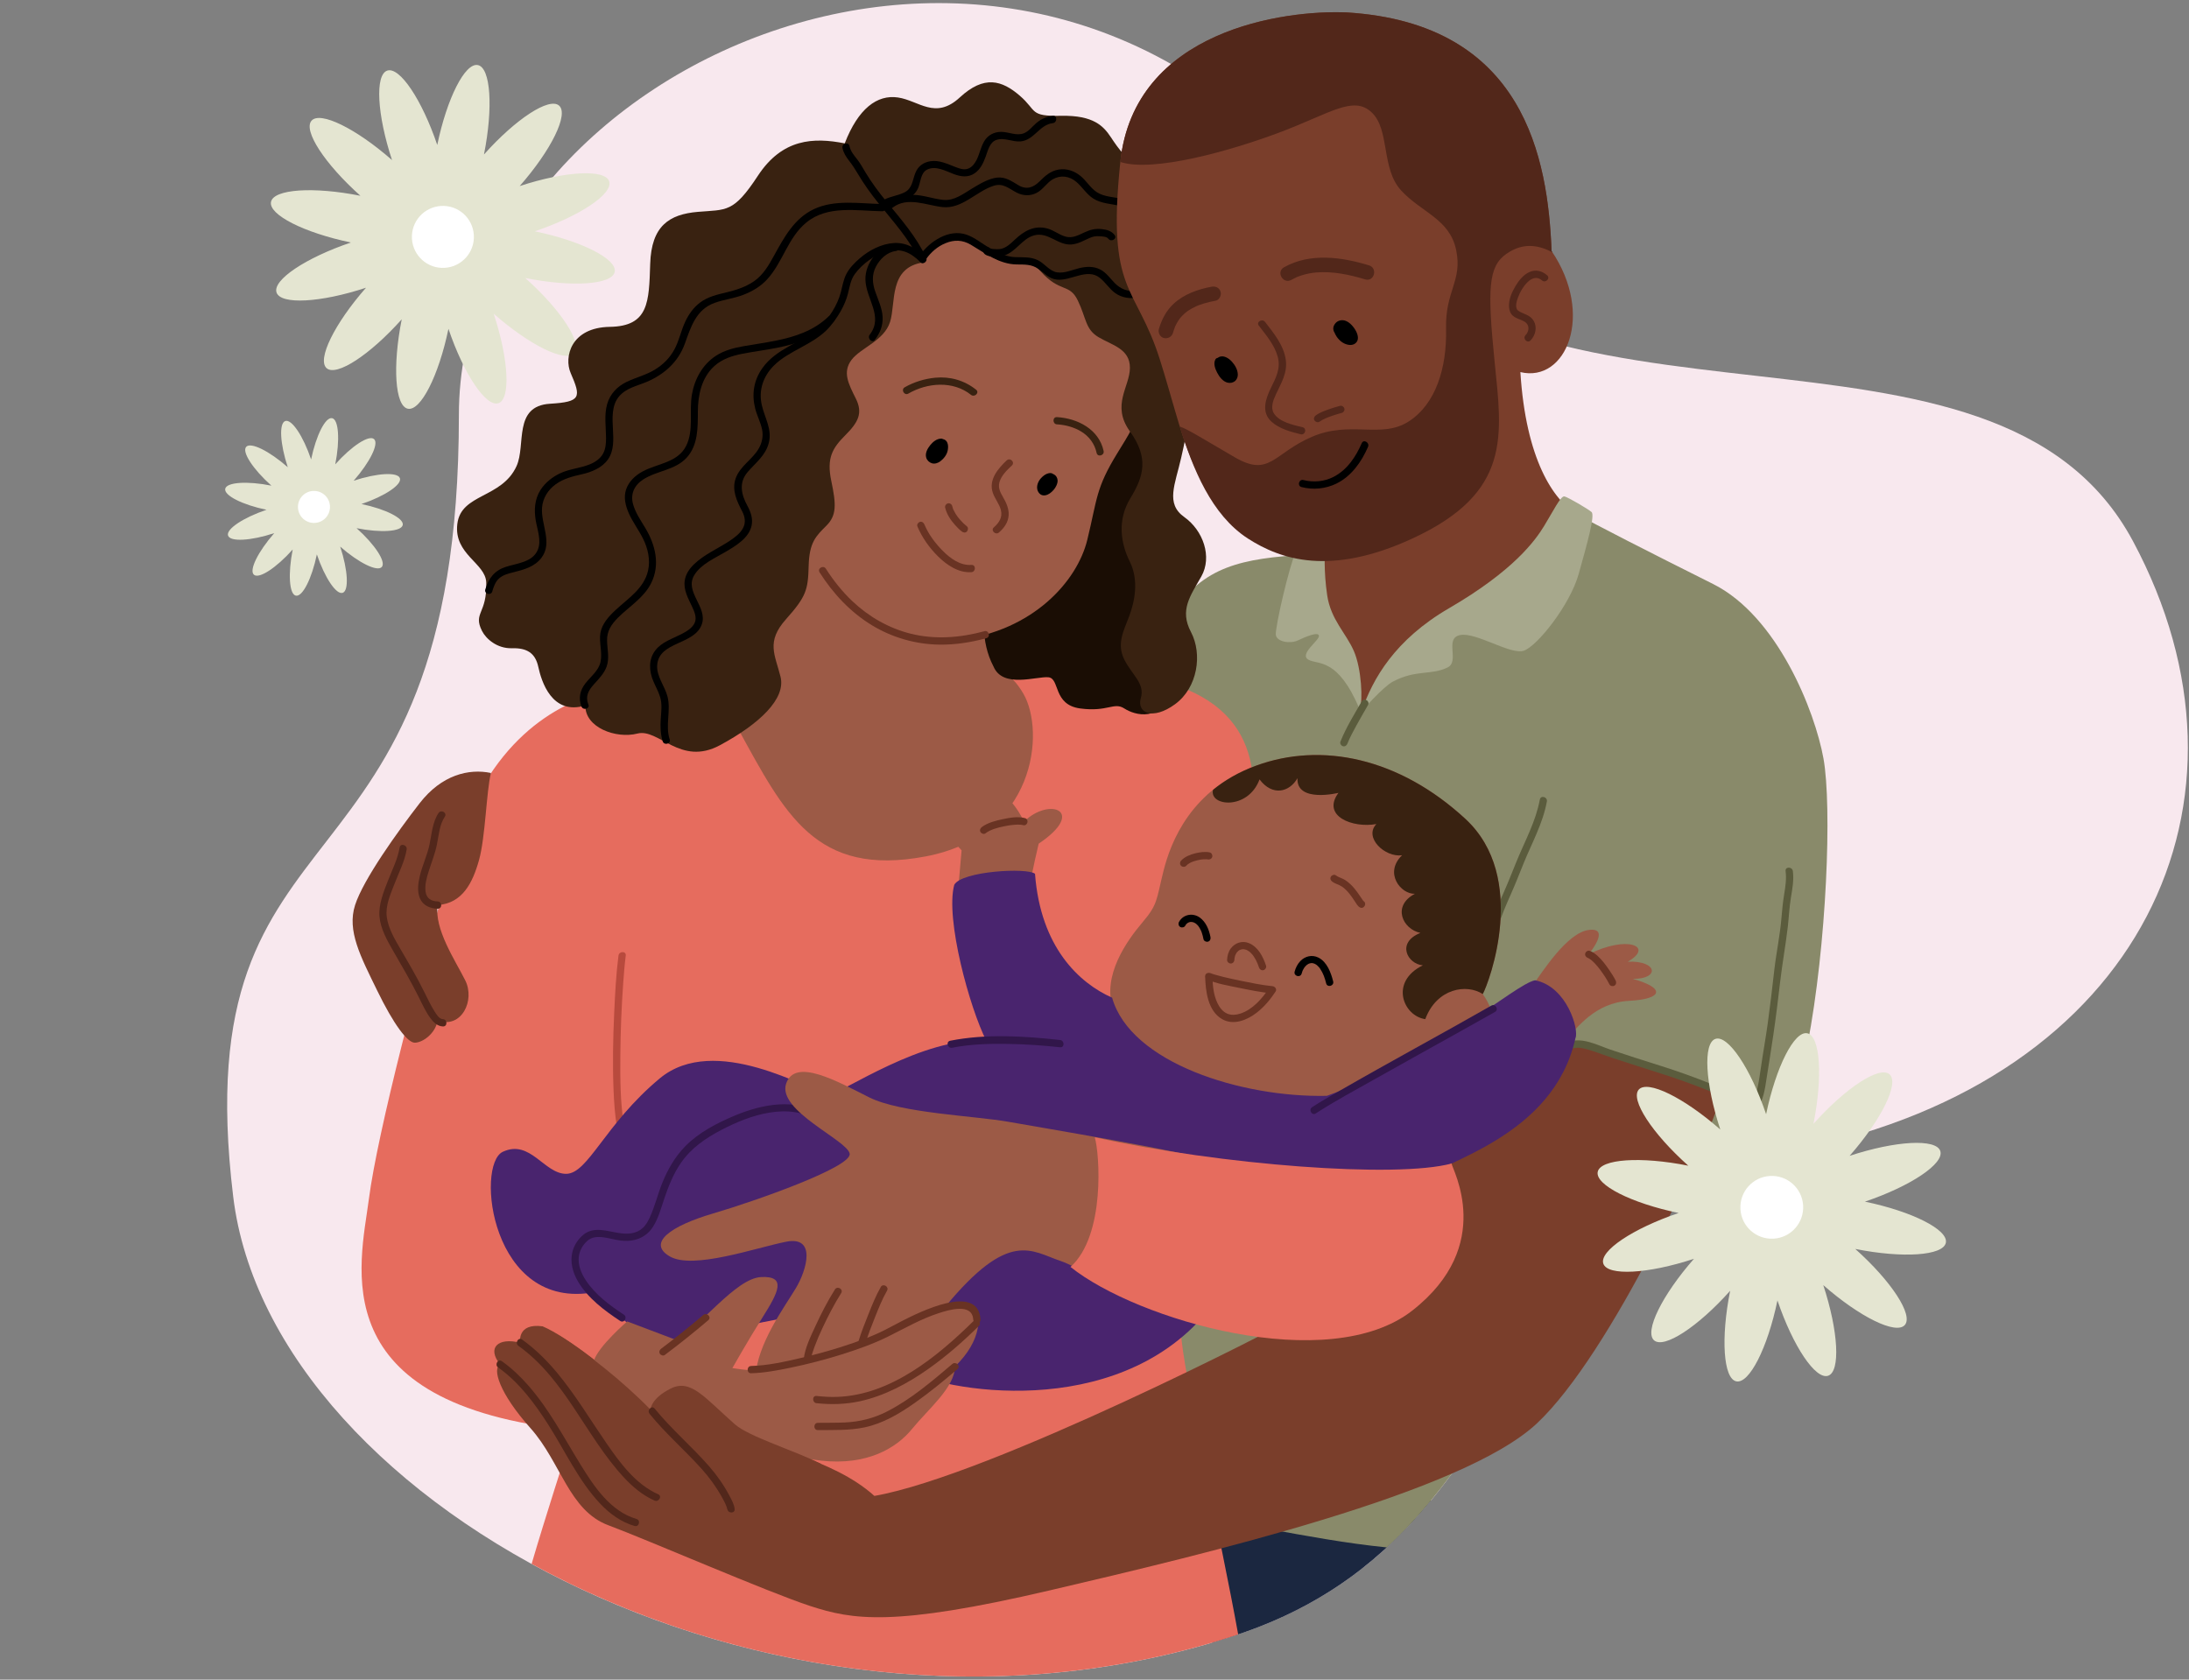
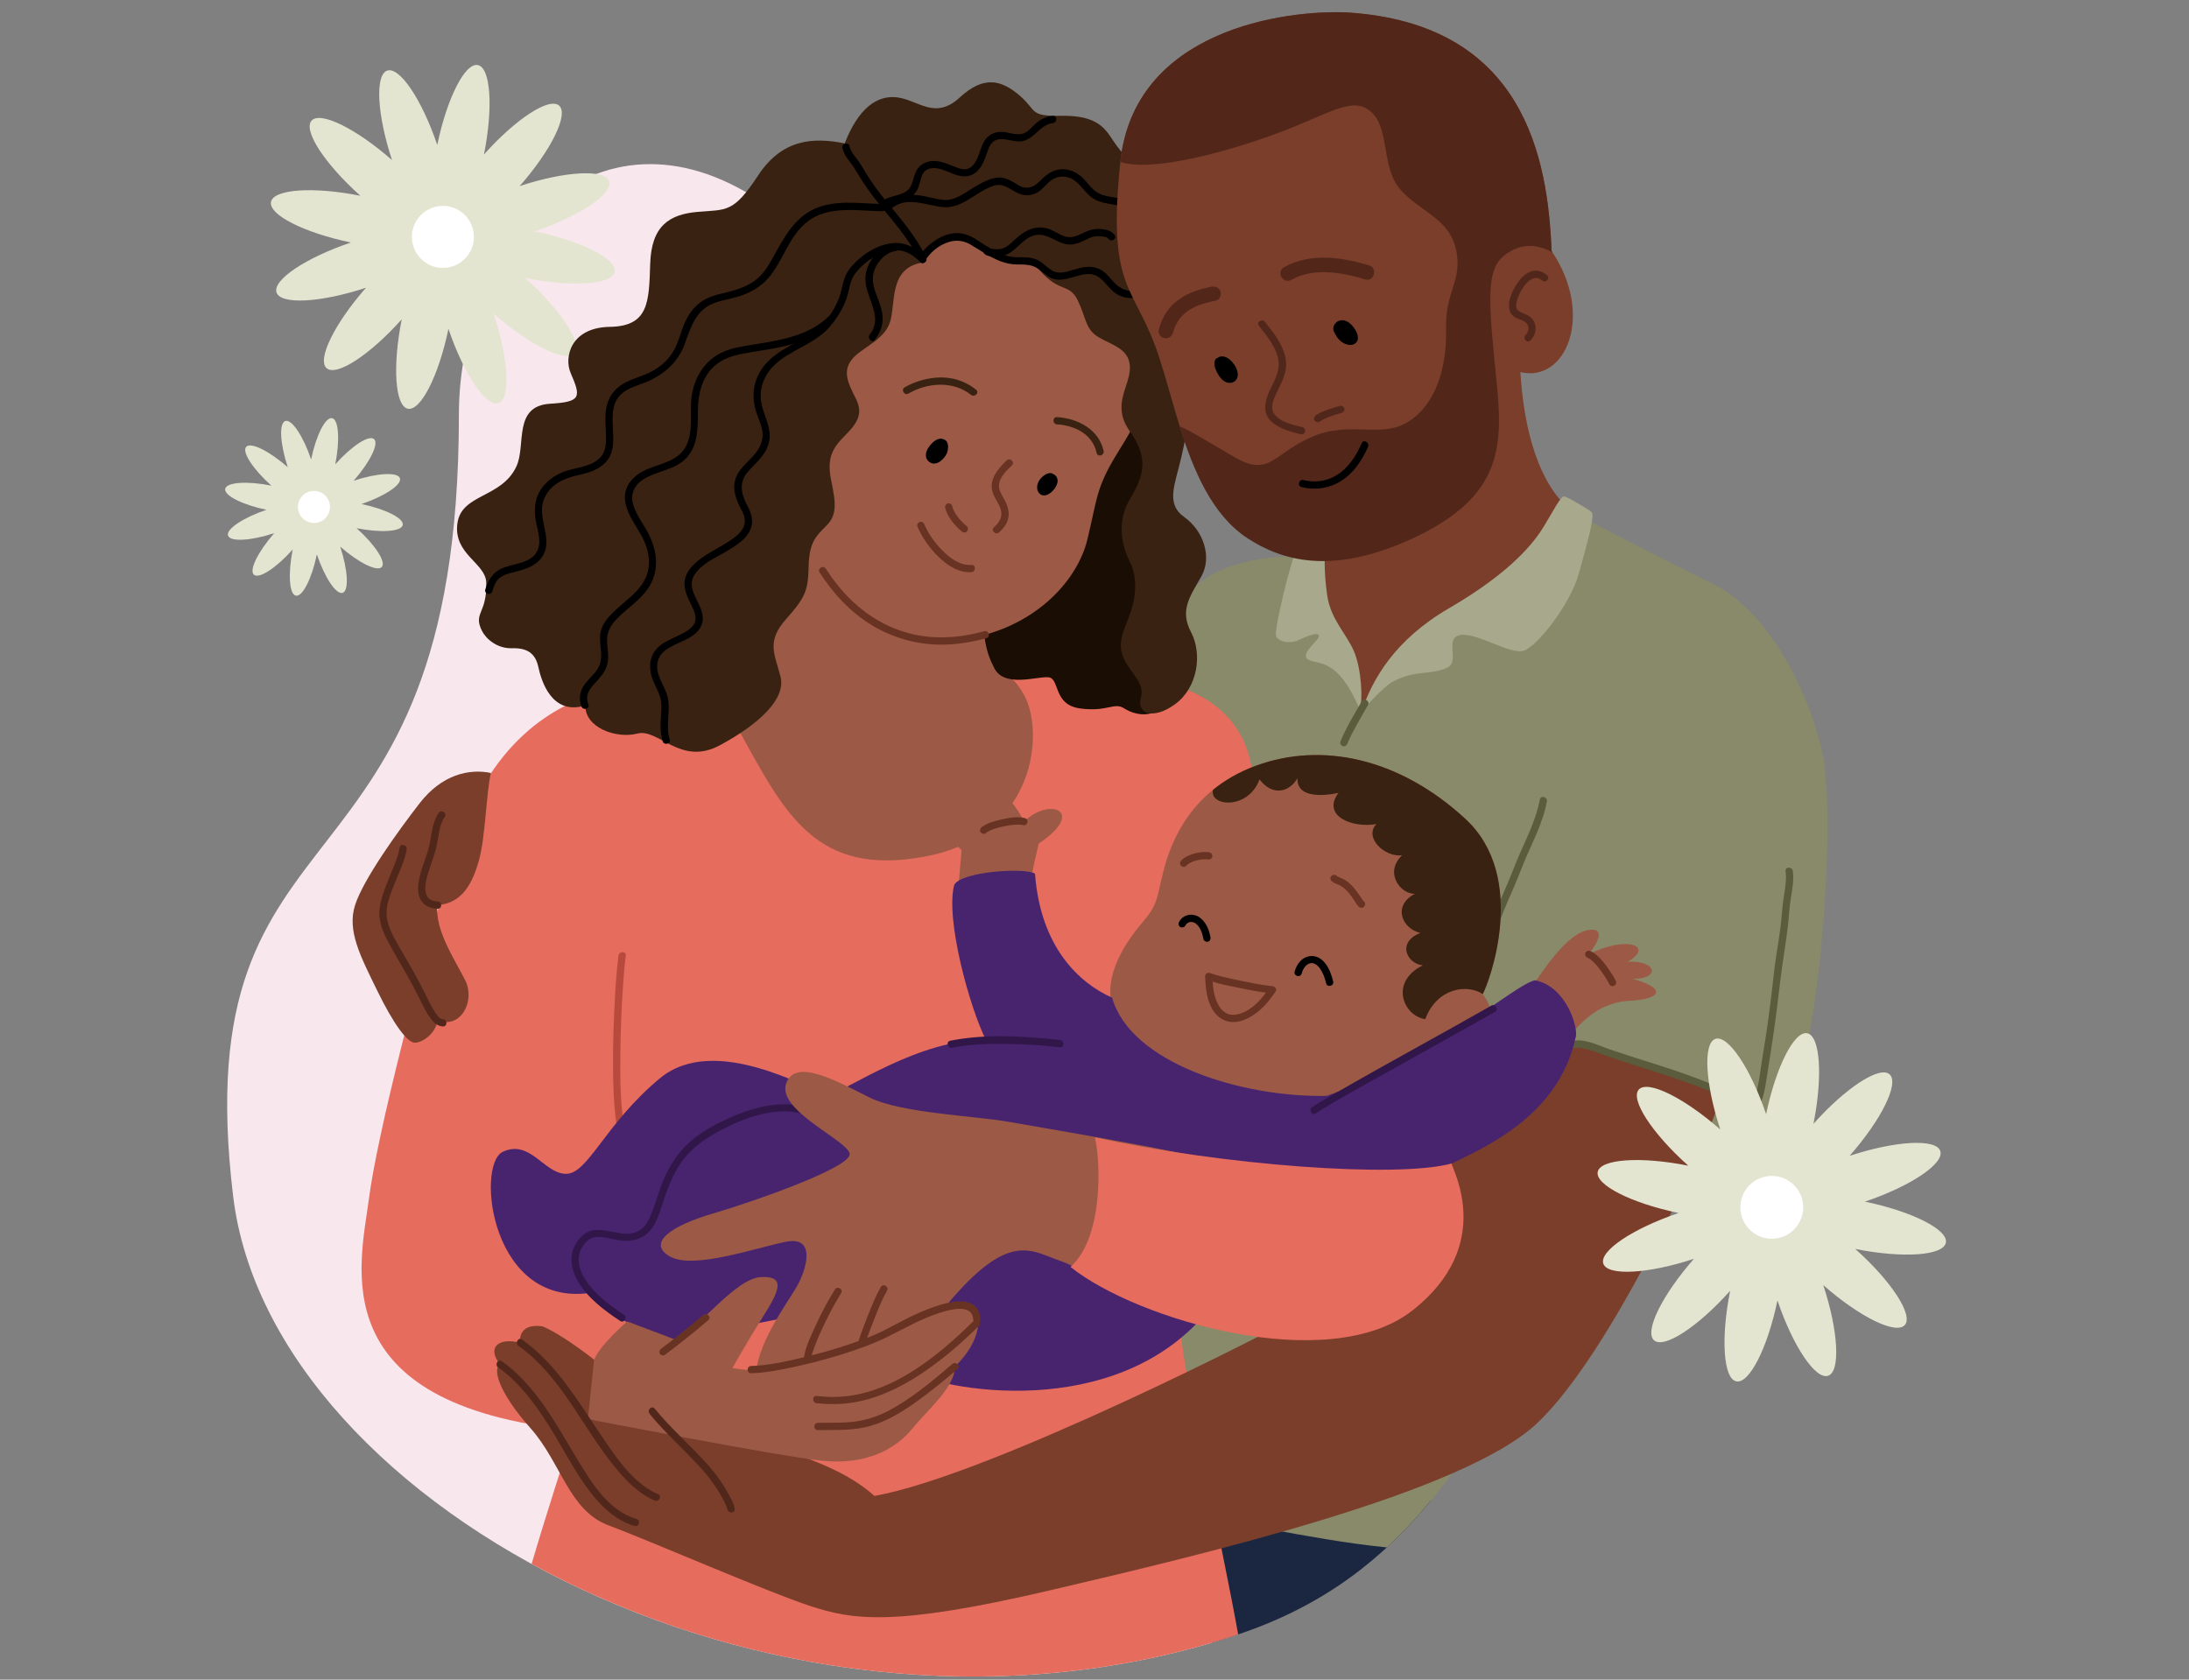
<svg xmlns="http://www.w3.org/2000/svg" viewBox="0 0 602 462">
  <rect x="0" y="0" width="602" height="462" fill="#808080" stroke="none" />
  <defs>
    <style>      .cls-1 {        fill: #e4e5d1;      }      .cls-2 {        fill: #7a3e2b;      }      .cls-3 {        fill: #693323;      }      .cls-4 {        fill: #b84a3d;      }      .cls-5 {        fill: #fff;      }      .cls-6 {        fill: #31164a;      }      .cls-7 {        fill: #49246e;      }      .cls-8 {        fill: #52271a;      }      .cls-9 {        fill: #392211;      }      .cls-10 {        fill: #a7a88c;      }      .cls-11 {        fill: #9c5a46;      }      .cls-12 {        fill: #898a6a;      }      .cls-13 {        fill: #1a0d04;      }      .cls-14 {        fill: #52271b;      }      .cls-15 {        fill: #5b5c3d;      }      .cls-16 {        fill: #f8e8ee;      }      .cls-17 {        fill: #1b2740;      }      .cls-18 {        fill: #e66c5e;      }    </style>
  </defs>
  <g id="background">
-     <path class="cls-16" d="M340.43,449.58c83.01-27.67,69-116,154.41-133.45,94.09-19.22,130.01-95.83,91.77-167.25-38.23-71.42-165.22-19.4-220.18-91.74C282.02-53.95,126.2,17.74,126.2,114.14c0,138.51-75.78,101.7-62.07,214.97,10.44,86.31,152.94,161.6,276.3,120.48Z" />
+     <path class="cls-16" d="M340.43,449.58C282.02-53.95,126.2,17.74,126.2,114.14c0,138.51-75.78,101.7-62.07,214.97,10.44,86.31,152.94,161.6,276.3,120.48Z" />
    <g>
      <path class="cls-1" d="M99.41,138.64c6.44-2.18,11.16-5.34,10.57-7.1-.59-1.76-6.26-1.45-12.71.68,4.48-5.11,6.99-10.21,5.6-11.44-1.39-1.23-6.15,1.87-10.67,6.94,1.33-6.66.95-12.33-.87-12.7-1.82-.37-4.39,4.7-5.77,11.35-2.18-6.44-5.34-11.16-7.1-10.57s-1.45,6.26.68,12.71c-5.11-4.48-10.21-6.99-11.44-5.6-1.23,1.39,1.87,6.15,6.94,10.67-6.66-1.33-12.33-.95-12.7.87s4.7,4.39,11.35,5.77c-6.44,2.18-11.16,5.34-10.57,7.1.59,1.76,6.26,1.45,12.71-.68-4.48,5.11-6.99,10.21-5.6,11.44,1.39,1.23,6.15-1.87,10.67-6.94-1.33,6.66-.95,12.33.87,12.7s4.39-4.7,5.77-11.35c2.18,6.44,5.34,11.16,7.1,10.57,1.76-.59,1.45-6.26-.68-12.71,5.11,4.48,10.21,6.99,11.44,5.6,1.23-1.39-1.87-6.15-6.94-10.67,6.66,1.33,12.33.95,12.7-.87s-4.7-4.39-11.35-5.77Z" />
      <path class="cls-5" d="M90.74,139.17c.15,2.43-1.7,4.52-4.13,4.66-2.43.15-4.52-1.7-4.66-4.13-.15-2.43,1.7-4.52,4.13-4.66,2.43-.15,4.52,1.7,4.66,4.13Z" />
    </g>
    <g>
      <path class="cls-1" d="M147.08,63.62c12.46-4.22,21.59-10.34,20.45-13.75-1.14-3.41-12.12-2.81-24.61,1.31,8.68-9.88,13.53-19.75,10.84-22.13-2.69-2.38-11.9,3.63-20.66,13.44,2.57-12.9,1.84-23.87-1.68-24.59s-8.49,9.09-11.17,21.97c-4.22-12.46-10.34-21.59-13.75-20.45-3.41,1.14-2.81,12.12,1.31,24.61-9.88-8.68-19.75-13.53-22.13-10.84-2.38,2.69,3.63,11.9,13.44,20.66-12.9-2.57-23.87-1.84-24.59,1.68s9.09,8.49,21.97,11.17c-12.46,4.22-21.59,10.34-20.45,13.75,1.14,3.41,12.12,2.81,24.61-1.31-8.68,9.88-13.53,19.75-10.84,22.13s11.9-3.63,20.66-13.44c-2.57,12.9-1.84,23.87,1.68,24.59,3.52.72,8.49-9.09,11.17-21.97,4.22,12.46,10.34,21.59,13.75,20.45,3.41-1.14,2.81-12.12-1.31-24.61,9.88,8.68,19.75,13.53,22.13,10.84,2.38-2.69-3.63-11.9-13.44-20.66,12.9,2.57,23.87,1.84,24.59-1.68.72-3.52-9.09-8.49-21.97-11.17Z" />
      <path class="cls-5" d="M130.31,64.64c.29,4.7-3.29,8.74-7.99,9.03s-8.74-3.29-9.03-7.99c-.29-4.7,3.29-8.74,7.99-9.03,4.7-.29,8.74,3.29,9.03,7.99Z" />
    </g>
  </g>
  <g id="objects">
    <path class="cls-17" d="M393.53,412.72c-12.63,15.3-28.66,28.71-53.1,36.86-2.4.8-4.8,1.55-7.21,2.26l-1.15-39.63s29.2.22,61.46.51Z" />
    <path class="cls-12" d="M497.06,287.47c-1.57,8.15-4.32,18.77-7.3,29.82-55.82,13.88-66.82,59.81-96.23,95.43-3.71,4.49-7.72,8.83-12.14,12.91-22.3-2.23-45.81-8.49-56.61-8.49l-8.86-217.65s-1.76-17.92,6.57-30.79c8.32-12.87,18.92-15.14,36.84-16.15-.51,9.84,11.35,27.76,15.14,42.14,9.59-13.88,44.66-33.31,59.3-53.24,4.29,2.52,19.68,10.34,37.34,19.18,17.67,8.83,28.01,34.9,30.37,48.03,2.35,13.12.92,51.14-4.42,78.81Z" />
    <path class="cls-18" d="M324.78,366.48c-.34-13.12,8.47-19.87,8.81-24.58.34-4.71,5.72-89.16,9.42-108.34,3.7-19.18,4.37-40.38-26.92-47.1-31.29-6.73-33.98-4.37-42.39-2.36,2.35,13.8-1.75,25.8-15.56,31.04-14.64,5.55-49.04-1.77-56.1-21.62-4.37-4.71-15.81-7.4-36-3.37-13.12,3.37-31.96,13.46-41.38,45.42-9.42,31.96-20.86,76.04-23.21,94.21-2.36,18.17-13.12,56.52,56.19,63.59-2.72,8.82-7.41,23.07-11.44,36.79,54.12,29.67,127.02,41.83,194.24,19.43.02,0,.05-.02.07-.03-4.51-25.23-15.48-73.75-15.72-83.08Z" />
    <path class="cls-15" d="M423.47,219.92c-1.1,6.02-4.11,11.4-6.4,17.01-1.17,2.88-2.3,5.76-3.56,8.61s-2.49,5.71-3.41,8.69c-.38,1.23,1.55,1.76,1.93.53.94-3.03,2.2-5.94,3.49-8.84s2.34-5.63,3.49-8.46c2.28-5.61,5.3-10.99,6.4-17.01.23-1.26-1.7-1.8-1.93-.53h0Z" />
    <path class="cls-11" d="M203.05,200.58c12.78,23.21,21.2,40.71,51.48,34.99,30.28-5.72,32.97-34.32,26.92-44.75-6.06-10.43-11.1-3.03-10.09-25.57,1.01-22.54-46.43-31.29-50.13-24.56-3.7,6.73-17.5,50.47-18.17,59.89Z" />
    <path class="cls-13" d="M273.2,183.26c2.52,6.22,11.94,2.69,15.14,3.03s1.18,7.57,8.75,8.58,9.25-1.85,12.11,0c2.86,1.85,10.09,4.04,13.79-5.55,3.7-9.59-6.39-41.05-4.37-50.64,2.02-9.59,3.7-20.02.5-24.9-3.2-4.88-6.39-6.22-9.93-5.21-3.53,1.01-49.96,47.78-36,74.69Z" />
    <path class="cls-2" d="M135,212.61c-6.06-1.26-13.54.5-19.6,8.33-6.06,7.82-15.48,20.94-17.75,28.01-2.27,7.07,1.51,14.13,6.06,23.47,4.54,9.34,8.33,14.38,10.35,14.38s5.55-2.27,6.31-6.06c6.56,2.27,10.35-5.55,7.57-11.1-2.78-5.55-8.58-14.13-7.57-20.69,6.81-.5,9.59-6.06,11.36-12.36,1.77-6.31,2.02-18.92,3.28-23.97Z" />
    <path class="cls-11" d="M306.09,277.46c-3.03-9.08,3.78-18.67,8.07-23.72,4.29-5.05,3.79-6.06,5.8-14.13,2.02-8.07,7.57-22.46,25.49-29.02,17.92-6.56,39.27-2.22,57.53,14.64,17.41,16.07,6.56,44.91,4.79,48.2,4.04,5.55,4.29,11.86-5.8,17.92-10.09,6.06-72.93,31.29-95.89-13.88Z" />
    <path class="cls-9" d="M407.78,273.43c1.77-3.28,12.62-32.13-4.79-48.2-18.26-16.86-39.62-21.2-57.53-14.64-4.78,1.75-8.67,4.06-11.86,6.66-1.15,4.53,9.6,5.7,12.79-2.87,3.53,4.71,8.24,3.53,10.43-.34-.34,6.9,11.27,4.04,11.27,4.04-4.71,6.39,3.87,9.76,10.43,8.58-3.53,3.7,2.36,9.25,7.07,8.58-5.05,4.88-.34,10.77,3.53,10.6-6.39,3.36-3.36,9.75,1.51,10.76-6.73,2.69-3.53,8.58.67,8.92-9.25,4.54-5.38,13.96.67,14.8,3.2-8.58,11.44-9.76,15.81-6.9Z" />
    <path class="cls-11" d="M263.61,243.48c.34-4.04.84-9.59.84-9.59-4.21-4.37-8.75-10.26-7.57-12.28,1.18-2.02,7.23,2.36,7.23,2.36-3.2-6.73,1.51-7.74,5.89-3.03-1.85-6.56,6.56-5.55,11.61,5.05,7.07-6.9,17.33-2.86,4.04,6.06-1.68,7.07-2.19,10.26-2.19,10.26l-19.85,1.18Z" />
    <path class="cls-11" d="M421.4,271.16c2.78-3.79,9.59-14.72,15.65-15.39,6.05-.67-.17,6.73-.17,6.73,10.6-5.38,18.17-2.19,10.77,2.02,8.41-.34,8.75,4.88,1.35,4.71,9.08,2.52,8.41,5.55-1.01,6.06-9.42.5-14.3,7.57-16.99,10.26-5.21.34-9.59-14.38-9.59-14.38Z" />
    <path class="cls-2" d="M137.57,375.33c-2.27,1.01-.3,7.86,8.28,17.45,8.45,9.45,10.6,22.71,21.45,26.75,10.85,4.04,43.91,18.42,55.51,22.21,11.61,3.78,22.71,5.8,65.86-4.29,43.15-10.09,113.55-26.75,133.99-45.93,20.44-19.18,46.68-76.46,50.97-90.84-13.62-5.93-43.65-17.41-59.05-13.88-24.98,24.98-59.3,75.45-60.31,76.46-1.01,1.01-82.01,42.65-113.8,48.2-12.11-10.85-30.03-12.37-38.36-19.68-8.33-7.32-12.11-12.62-17.66-9.84-5.55,2.78-5.55,5.8-5.55,5.8-9.59-9.84-23.11-20.15-29.68-22.93-7.15-.96-6.16,4.51-6.16,4.51-6.06-1.51-9.26,1.33-5.51,6.01Z" />
    <path class="cls-15" d="M432.02,288.52c1.83-.72,3.82-.12,5.61.45,2.04.65,4.04,1.43,6.08,2.11,4.38,1.44,8.77,2.84,13.17,4.24,8.89,2.82,17.41,6.32,25.85,10.27,1.16.54,2.18-1.18,1.01-1.73-8.74-4.09-17.57-7.7-26.78-10.61-4.7-1.49-9.39-2.96-14.06-4.54-3.41-1.16-7.77-3.53-11.41-2.11-1.18.46-.67,2.4.53,1.93h0Z" />
    <path class="cls-4" d="M170.09,262.83c-.67,5.23-.94,10.52-1.18,15.78-.32,7.05-.46,14.13-.18,21.18.13,3.34.37,6.68.89,9.98.2,1.27,2.13.73,1.93-.53-.98-6.23-1-12.65-.95-18.94.05-6.64.32-13.29.79-19.91.18-2.52.38-5.05.7-7.56.16-1.27-1.84-1.26-2,0h0Z" />
    <path class="cls-7" d="M250.57,377.64c15.64,6.56,63.34,12.11,85.54-22.46,27-17.91,45.04-23.72,52.87-29.78,7.82-6.06,38.23-12.62,44.29-39.87,1.01-2.27-2.27-14.13-11.1-15.9-5.55,1.01-27.5,21.2-57.28,31.79-23.47.5-54-9.08-59.05-27-9.08-4.04-19.68-13.88-21.2-34.07-2.02-1.77-20.19-.76-22.21,3.03-2.52,9.34,4.29,34.07,8.83,42.9-17.41-1.26-39.62,14.38-43.4,14.89-5.3-1.26-31.29-17.16-46.43-4.54-15.14,12.62-19.68,26.24-25.74,26.24s-9.84-9.59-17.41-6.06-3.28,43.91,25.23,38.61c8.33,8.83,15.83,15.48,27.18,12.71,11.36-2.78,29.09-7.15,31.87-5.89s16.65,11.61,28.01,15.39Z" />
    <path class="cls-6" d="M171.57,361.61c-3.88-2.55-7.87-5.51-10.46-9.45-1.28-1.95-2.26-4.29-1.91-6.66.24-1.64,1.11-3.1,2.33-4.2,2.38-2.15,6.31-.41,9.18-.07,3.55.42,6.88-.68,8.86-3.78,1.52-2.38,2.26-5.25,3.16-7.9,1.15-3.39,2.48-6.7,4.52-9.67,2.83-4.11,6.8-6.82,11.16-9.1,7.84-4.11,18.53-7.76,26.69-2.42,1.08.71,2.08-1.02,1.01-1.73-7.27-4.76-16.57-2.92-24.08.24-4.85,2.04-9.82,4.6-13.55,8.39-2.85,2.9-4.86,6.42-6.37,10.17-1.23,3.07-2,6.33-3.37,9.34-.51,1.11-1.11,2.22-2.04,3.05-1.77,1.58-4.11,1.68-6.35,1.35-3.36-.49-7.08-1.96-10,.52-1.4,1.19-2.46,2.82-2.92,4.61-.73,2.84.1,5.77,1.56,8.23,2.71,4.56,7.23,7.94,11.58,10.81,1.08.71,2.08-1.02,1.01-1.73h0Z" />
    <path class="cls-11" d="M207.76,378.9c.34-9.08,8.07-19.51,11.1-24.56,3.03-5.05,5.72-14.47-2.69-12.79-8.41,1.68-25.57,7.74-31.96,4.04-6.39-3.7.34-8.41,11.78-11.78,11.44-3.36,38.36-12.78,37.68-16.49-.67-3.7-19.85-11.78-17.5-19.18,2.36-7.4,14.13-.67,22.88,3.7,8.75,4.37,28.93,5.05,38.35,6.73,9.42,1.68,48.11,8.08,59.22,11.44,11.1,3.37,53.83,5.38,62.58,0,1.35,18.84,1.01,42.06-32.97,46.77-33.98,4.71-66.45-17.24-74.52-19.93-8.07-2.69-14.13-8.83-31.79,12.62-8.75,7.74-40.71,25.15-52.15,19.43Z" />
    <path class="cls-18" d="M301.07,312.81c1.33,4.33,3,27-6.67,35.67,18.33,14.67,71,30,94,12s10.93-38.9,10.8-40.45c-15.13,4.12-63.47.45-98.13-7.22Z" />
    <path class="cls-11" d="M163.35,374.19c1.35-4.04,9.14-10.72,9.14-10.72l13.34,5.04c6.83-3.5,16.43-16.91,23.5-17.25,7.07-.34,4.73,4.2.41,11.04-4.03,6.39-8.33,14-8.33,14,12.11,2.02,22.51-.1,35.97-6.83s26.24-12.45,29.61-10.43c3.37,2.02,3.03,9.76-4.37,16.82,0,5.72-7.4,11.78-11.78,17.16-4.37,5.38-12.45,10.09-24.9,8.75-12.45-1.35-64.26-11.44-64.26-11.44l1.68-16.15Z" />
-     <path class="cls-2" d="M158.58,396.64c3.86,2.59,7.93,4.23,12.45,5.32,8.14,1.96,16.27,2.74,24.61,3.06,7.38.29,15.25.39,22.88,1.49l7.23-3.89c-7.4-3.7-19.74-7.43-23.64-10.85-8.33-7.32-12.11-12.62-17.66-9.84-5.55,2.78-5.55,5.8-5.55,5.8-7.72-7.92-17.87-15.87-24.96-20.3l-.02,26.21c1.57.92,3.09,1.95,4.65,3Z" />
    <path class="cls-11" d="M239.72,69.54c11.86-15.64,67.12-1.77,71.66,22.21,5.05,18.92,2.02,22.96-4.04,32.8-6.06,9.84-5.55,12.62-8.33,23.97-2.78,11.36-14.89,24.98-35.33,27.5-20.44,2.52-37.85-11.1-44.92-36.34-7.07-25.23.76-45.42,20.94-70.15Z" />
    <path class="cls-3" d="M270.71,173.62c-6.62,1.81-13.57,2.35-20.27.68-6.03-1.51-11.52-4.67-16.02-8.93-2.81-2.66-5.22-5.69-7.3-8.95-.69-1.08-2.42-.08-1.73,1.01,3.71,5.83,8.51,10.99,14.45,14.58,5.56,3.37,11.95,5.2,18.45,5.3,4.37.07,8.75-.62,12.96-1.77,1.24-.34.71-2.27-.53-1.93h0Z" />
    <path class="cls-9" d="M140.81,178.3c4.05-.1,6.39,1.26,7.23,5.13.84,3.87,3.7,13.46,12.95,10.6-.17,6.06,8.41,9.25,14.3,7.74,5.89-1.51,11.78,9.09,22.71,3.2,10.93-5.89,18.17-12.79,16.65-18.84-1.51-6.06-4.04-9.59,1.51-15.81,5.55-6.22,6.06-8.07,6.23-14.63.17-6.56,2.02-8.24,4.88-11.1,2.86-2.86,2.69-5.89,1.35-12.28-1.35-6.39.34-9.08,3.87-12.62,3.53-3.53,4.88-6.06,2.86-10.09-2.02-4.04-3.7-7.23-1.18-10.6,2.52-3.36,8.92-5.21,10.6-10.43,1.68-5.22-.5-15.06,9.26-16.41,4.42-8.33,11.56-7.9,16.48-3.28,7.02,6.6,10.26-.33,15.65,5.72,5.38,6.05,7.91,3.2,10.26,8.07,2.36,4.88,2.02,7.91,5.72,10.09,3.7,2.19,8.6,3.17,8.6,8.39s-5.21,10.27,0,17.5c5.21,7.24,3.85,12.3.15,18.35-3.7,6.06-2.69,12.45-.17,17.5,2.52,5.05,1.35,10.94-.17,14.97-1.51,4.04-3.53,7.57-1.35,11.94,2.19,4.37,5.72,6.56,4.54,10.6-1.18,4.04,3.2,6.23,9.42,1.68,6.22-4.54,7.57-13.79,4.37-19.85-3.2-6.06-.17-9.93,2.86-15.31,3.03-5.38.5-12.62-4.71-16.32-5.21-3.7-2.52-8.92-.84-16.32,1.68-7.4,4.71-21.03,2.19-38.86-2.52-17.83-9.76-41.55-13.29-41.89-3.53-.34-6.22-4.37-8.24-7.4-2.02-3.03-4.71-6.06-13.63-5.89-8.92.17-6.56-1.35-11.44-5.55-4.88-4.2-9.76-5.72-16.49.51-6.73,6.22-11.27.84-16.99,0-5.72-.84-10.93,3.03-14.64,12.62-8.58-1.68-17.16-1.34-23.89,8.92-6.73,10.26-8.58,9.25-16.49,9.92-7.91.67-12.79,3.87-13.12,14.3-.34,10.43-.34,17.16-11.1,17.33-10.77.17-12.65,8.36-10.77,12.7,2.9,6.69,2.89,7.93-5.68,8.45-10.22.63-6.56,11.36-9.21,17.16-4.07,8.92-15.27,7.49-16.28,15.9-1.01,8.41,7.78,10.73,7.95,16.11.27,8.62-3.68,8.28-1.18,13.29,1.14,2.27,4.21,4.9,8.24,4.79Z" />
    <path class="cls-3" d="M224.58,385.96c3.98.42,7.94.32,11.87-.53,6.84-1.49,13.17-4.9,18.85-8.9,4.98-3.51,9.56-7.54,13.89-11.81.92-.9-.5-2.32-1.41-1.41-9.98,9.83-22.8,20.4-37.53,20.91-1.89.07-3.78-.05-5.67-.25-1.28-.14-1.27,1.86,0,2h0Z" />
    <path class="cls-3" d="M206.58,377.72c3.61-.09,7.23-.79,10.75-1.51,4.78-.98,9.51-2.22,14.16-3.67,4.36-1.37,8.72-2.91,12.82-4.95,4.59-2.29,9-4.83,13.91-6.42,2.7-.87,9.14-2.85,9.43,1.76.08,1.28,2.08,1.29,2,0-.64-10.24-17.12-1.84-21.48.36-2.16,1.09-4.26,2.31-6.46,3.32s-4.46,1.87-6.74,2.67c-4.89,1.71-9.89,3.12-14.94,4.29-4.39,1.02-8.93,2.03-13.46,2.15-1.28.03-1.29,2.03,0,2h0Z" />
    <path class="cls-3" d="M224.92,393.36c4.29-.05,8.65.14,12.88-.76,5.07-1.08,9.63-3.8,13.82-6.76s7.91-6.03,11.69-9.26c.98-.84-.44-2.24-1.41-1.41-5.59,4.76-11.36,9.68-17.93,13.06-3.67,1.88-7.52,2.84-11.62,3.03-2.47.11-4.95.07-7.42.1-1.29.02-1.29,2.02,0,2h0Z" />
    <path class="cls-3" d="M182.82,372.7c4.09-3.07,8.08-6.26,11.98-9.58.98-.84-.44-2.24-1.41-1.41-3.76,3.2-7.62,6.3-11.57,9.26-.43.32-.65.86-.36,1.37.25.42.93.68,1.37.36h0Z" />
    <path class="cls-3" d="M229.61,354.68c-2.04,3.24-3.8,6.68-5.4,10.16-1.3,2.83-2.84,5.91-3.18,9.05-.14,1.28,1.86,1.27,2,0,.12-1.13.59-2.38.99-3.49.63-1.71,1.36-3.38,2.13-5.03,1.55-3.31,3.23-6.59,5.18-9.68.69-1.09-1.04-2.1-1.73-1.01h0Z" />
    <path class="cls-3" d="M242.22,354.01c-1.39,2.43-2.43,5.08-3.47,7.67-.97,2.42-1.94,4.87-2.69,7.37-.37,1.24,1.56,1.76,1.93.53.72-2.44,1.67-4.82,2.61-7.18,1-2.5,2-5.05,3.34-7.38.64-1.12-1.09-2.13-1.73-1.01h0Z" />
    <path class="cls-14" d="M178.62,388.86c4.37,5.39,9.65,9.96,14.29,15.11,2.19,2.43,4.08,5.04,5.67,7.91.47.85.93,1.71,1.26,2.62.07.19.25,1.1.2.57.13,1.27,2.13,1.28,2,0s-.85-2.56-1.44-3.68c-1.54-2.9-3.41-5.59-5.57-8.06-4.79-5.48-10.39-10.23-14.98-15.88-.81-1-2.22.42-1.41,1.41h0Z" />
    <path class="cls-14" d="M142.57,370.18c12.93,9.24,18.47,24.83,29.01,36.2,2.4,2.59,5.17,4.92,8.42,6.36,1.17.52,2.19-1.21,1.01-1.73-6.2-2.74-10.46-8.59-14.2-14-4.48-6.5-8.53-13.3-13.58-19.39-2.85-3.43-6.02-6.57-9.65-9.17-1.05-.75-2.05.98-1.01,1.73h0Z" />
    <path class="cls-14" d="M137,376.13c5.72,4.04,10.07,9.91,13.79,15.75,4.65,7.28,8.31,15.4,14.29,21.74,2.62,2.77,5.74,5.04,9.43,6.11,1.24.36,1.77-1.57.53-1.93-7.21-2.1-11.75-9.05-15.47-15.09-4.53-7.36-8.5-15.01-14.23-21.56-2.2-2.51-4.61-4.83-7.34-6.75-1.05-.74-2.05.99-1.01,1.73h0Z" />
    <path d="M325.97,254.61c.06-.11.12-.22.19-.32.11-.17-.06.06-.03.04.05-.05.09-.11.13-.16.08-.08.16-.16.25-.23.15-.14-.2.13-.02.02.06-.04.11-.08.17-.11.1-.06.2-.1.3-.16.03-.02-.24.09-.05.02.07-.02.14-.05.22-.07.1-.03.22-.03.32-.06-.25.09-.17.02-.03.01.07,0,.14,0,.21,0,.06,0,.13,0,.19,0,.21,0-.21-.04-.05,0,.14.03.28.06.42.1.06.02.11.04.17.06.24.08-.13-.08,0,0,.13.07.26.13.39.21.07.04.13.09.19.13.12.08-.16-.14.03.03.13.11.25.23.37.35.06.07.12.13.18.2.03.04.06.07.09.11-.02-.02-.13-.18-.03-.03.12.16.23.33.33.5.13.21.24.43.34.65.03.06.15.33.08.16.06.14.11.29.16.43.21.59.36,1.2.48,1.82.1.53.74.83,1.23.7.56-.15.8-.7.7-1.23-.39-2.05-1.22-4.17-2.98-5.43-1.21-.86-2.81-1-4.13-.32-.66.34-1.22.92-1.56,1.57-.25.48-.12,1.09.36,1.37.45.26,1.12.12,1.37-.36h0Z" />
-     <path class="cls-3" d="M339.47,264.01c0-.11.01-.21.02-.32,0-.05.01-.1.02-.16,0,.03-.04.22,0,.04.04-.19.08-.39.13-.58.03-.09.06-.18.09-.27.02-.04.03-.09.05-.13,0,0-.08.18-.03.08.08-.17.17-.35.27-.51.04-.07.09-.13.13-.19.07-.11-.12.15-.04.05.03-.03.05-.07.08-.1.12-.13.26-.25.38-.38.12-.12-.18.11.02-.02.06-.04.12-.08.18-.12.07-.04.14-.08.21-.12.04-.02.07-.03.11-.05.15-.09-.16.05-.04.02.15-.04.29-.1.44-.13.13-.03.25-.03.04-.01.09,0,.19-.02.28-.02.07,0,.15,0,.22,0,.12,0,.27.04.05,0,.18.03.35.07.52.12.09.03.18.06.26.09-.25-.1.04.02.09.05.18.09.36.2.53.32.04.03.09.06.13.09-.03-.02-.15-.12,0,0,.09.07.18.15.26.23.18.17.35.35.51.53.04.05.08.1.13.15.1.12,0,0,.06.08.1.13.19.26.27.39.19.28.36.58.53.88.36.68.64,1.39.88,2.12.17.51.69.85,1.23.7.5-.14.87-.72.7-1.23-.82-2.48-2.2-5.22-4.79-6.23-1.82-.71-3.77-.03-4.91,1.5-.67.9-.96,2.03-1.01,3.14-.02.54.48,1,1,1,.56,0,.98-.46,1-1h0Z" />
    <path d="M357.98,267.77c.05-.2.11-.39.18-.58.02-.06.14-.34.03-.1.04-.1.09-.2.14-.3.08-.17.18-.33.28-.49.04-.07.09-.13.13-.2.15-.23-.09.09.09-.12.11-.13.23-.26.35-.38.05-.05.11-.1.16-.15.03-.03.07-.05.1-.08.09-.08-.18.12-.03.02.14-.09.27-.18.41-.26.07-.04.14-.07.21-.1-.21.1-.05.02.06-.01.15-.05.31-.06.45-.11.01,0-.21.01,0,0,.1,0,.19,0,.29,0,.08,0,.16.01.24.02-.21-.02-.1-.01.03.02.16.04.32.09.48.15-.26-.1,0,0,.06.04.08.04.16.09.24.14s.16.11.24.16c.04.03.14.12-.03-.02.05.04.1.08.15.12.16.14.31.29.46.46.07.08.13.15.2.23.12.15.03.04,0,.01.06.08.11.15.16.23.84,1.23,1.29,2.56,1.65,4.01.31,1.25,2.24.72,1.93-.53-.6-2.4-1.69-5.39-4.08-6.57-1.72-.85-3.66-.39-4.96.98-.76.81-1.28,1.82-1.56,2.89-.33,1.25,1.6,1.78,1.93.53h0Z" />
    <path class="cls-3" d="M331.91,269.41c2.72,1.16,5.79,1.68,8.67,2.27,3.08.63,6.2,1.26,9.33,1.57l-.86-1.5c-1.91,2.89-4.57,5.97-7.98,7.06-1.16.37-2.41.48-3.52.02-1.28-.53-2.14-1.69-2.73-2.9-1.09-2.26-1.33-4.91-1.39-7.38-.03-1.28-2.03-1.29-2,0,.1,4.02.74,9.53,4.66,11.77,3.17,1.81,6.88.27,9.52-1.78,2.06-1.6,3.75-3.62,5.18-5.79.46-.69-.17-1.44-.86-1.5-2.95-.29-5.89-.91-8.8-1.5-1.65-.34-3.29-.7-4.92-1.1-.66-.17-1.32-.34-1.97-.53-.26-.08-.53-.16-.79-.25-.12-.04-.61-.22-.51-.18-1.17-.5-2.19,1.22-1.01,1.73Z" />
    <path class="cls-6" d="M261.86,288.19c5.07-1.01,10.31-1.14,15.47-1.05,4.74.08,9.49.4,14.2.92,1.28.14,1.27-1.86,0-2-9.91-1.09-20.37-1.75-30.21.2-1.26.25-.73,2.18.53,1.93h0Z" />
    <path class="cls-6" d="M361.85,306.25c5.38-3.48,11.07-6.52,16.65-9.66,7.68-4.32,15.39-8.6,23.09-12.89,3.19-1.78,6.38-3.56,9.56-5.37,1.12-.64.11-2.37-1.01-1.73-13.85,7.91-27.9,15.46-41.72,23.42-2.54,1.46-5.11,2.91-7.57,4.51-1.08.7-.07,2.43,1.01,1.73h0Z" />
    <path class="cls-3" d="M436.62,263.46c.26.09-.09-.07.07.02.08.04.17.08.25.13.18.1.34.21.51.33.04.03.09.06.13.1-.1-.07-.1-.07,0,0,.06.06.13.11.19.16.18.15.35.32.52.48.34.33.66.69.96,1.05.17.2.33.41.5.61.07.09.08.1.03.03.04.05.08.1.12.16.07.09.14.18.21.28.92,1.24,1.8,2.56,2.5,3.94.24.48.92.62,1.37.36.49-.29.6-.88.36-1.37-.53-1.06-1.18-2.06-1.85-3.03-.94-1.36-1.95-2.73-3.19-3.84-.63-.56-1.31-1.05-2.11-1.33-.51-.18-1.09.2-1.23.7-.15.55.19,1.05.7,1.23h0Z" />
    <path class="cls-3" d="M271.01,229.21c1.46-1.1,3.4-1.57,5.18-1.94.97-.21,1.95-.36,2.94-.42.44-.03.88-.04,1.31-.02.09,0,.18.01.27.02,0,0,.33.04.13,0,.17.02.34.06.51.11,1.24.34,1.77-1.59.53-1.93-1.93-.52-4.17-.12-6.07.28s-4.18.96-5.8,2.18c-.43.32-.65.86-.36,1.37.25.42.93.69,1.37.36h0Z" />
    <path class="cls-14" d="M120.6,223.63c-1.68,2.53-1.87,5.77-2.48,8.67s-1.96,5.7-2.66,8.64c-.47,1.97-.79,4.22.02,6.14.86,2.02,2.81,2.8,4.89,2.87,1.29.04,1.29-1.96,0-2-1.75-.06-3.04-.79-3.32-2.61s.26-3.84.82-5.6c.8-2.54,1.79-4.94,2.31-7.57s.7-5.35,2.15-7.53c.72-1.07-1.02-2.08-1.73-1.01h0Z" />
    <path class="cls-14" d="M109.9,233.12c-.52,3.2-2.1,6.25-3.26,9.25s-2.56,6.44-2.28,9.73,2.08,6.53,3.7,9.34c2.45,4.26,4.93,8.45,7.12,12.86.96,1.94,1.88,3.97,3.17,5.73.86,1.17,1.93,2.23,3.46,2.3,1.29.06,1.28-1.94,0-2-1.09-.05-1.89-1.48-2.39-2.28-1.02-1.64-1.85-3.41-2.71-5.14-2.01-4.07-4.29-7.95-6.58-11.87-1.57-2.69-3.34-5.68-3.76-8.82s1.04-6.29,2.08-9.01c1.19-3.11,2.85-6.26,3.39-9.57.2-1.26-1.72-1.8-1.93-.53h0Z" />
    <path class="cls-9" d="M249.82,108.25c5.24-3.02,12.29-3.58,17.21.35,1,.79,2.42-.61,1.41-1.41-3.21-2.56-7.13-3.69-11.22-3.3-2.93.28-5.86,1.17-8.42,2.64-1.11.64-.11,2.37,1.01,1.73h0Z" />
    <path class="cls-3" d="M276.86,126.62c-2.42,2.3-5.03,5.34-3.83,8.91.56,1.67,1.78,3.02,2.22,4.74.51,1.98-.46,3.5-1.92,4.77-.97.85.45,2.26,1.41,1.41,1.41-1.23,2.52-2.78,2.65-4.7.12-1.81-.68-3.56-1.58-5.08-.73-1.24-1.36-2.52-.96-3.99.5-1.87,2.07-3.36,3.43-4.64.94-.89-.48-2.3-1.41-1.41h0Z" />
    <path class="cls-3" d="M259.95,139.7c.42,1.75,1.46,3.31,2.64,4.64.58.66,1.22,1.31,1.91,1.85.41.32,1.02.43,1.41,0,.33-.36.44-1.07,0-1.41-.66-.52-1.26-1.12-1.81-1.74-.12-.13-.23-.26-.34-.4-.07-.08-.13-.16-.2-.24-.03-.04-.07-.08-.1-.12.07.1.08.1,0,.01-.23-.31-.45-.63-.66-.96-.22-.36-.42-.74-.6-1.12-.08-.18.05.12-.05-.11-.04-.09-.07-.18-.1-.28-.07-.21-.13-.43-.19-.65-.12-.51-.73-.86-1.23-.7-.53.17-.83.68-.7,1.23h0Z" />
    <path class="cls-3" d="M252.29,144.78c1.28,3.07,3.3,5.9,5.66,8.24s5.63,4.61,9.19,4.36c1.28-.09,1.29-2.09,0-2-3.1.22-5.83-1.81-7.91-3.91s-3.89-4.54-5.01-7.22c-.21-.5-.66-.85-1.23-.7-.47.12-.91.73-.7,1.23h0Z" />
    <path class="cls-9" d="M290.69,116.72c2.29.14,4.61.75,6.59,1.94,2.22,1.33,3.75,3.37,4.3,5.91.27,1.26,2.2.73,1.93-.53-1.29-5.96-7.15-8.97-12.82-9.31-1.29-.08-1.28,1.92,0,2h0Z" />
    <g>
      <path d="M258.77,121.65c-1.51,0-4.42,3.53-2.52,4.67,1.13.76,2.65-.88,3.15-1.89.38-.63.76-3.09-.76-2.65" />
      <path d="M258.77,120.65c-1.17.02-2.23.91-2.93,1.77-.76.94-1.5,2.24-1.11,3.49.23.73.84,1.3,1.57,1.52.79.23,1.63-.06,2.27-.53,1-.75,1.87-1.85,2.08-3.1.12-.72.15-1.47-.17-2.14-.39-.8-1.28-1.07-2.1-.84-.5.14-.86.72-.7,1.23s.69.85,1.23.7c.05-.01.25-.05.05-.02s0,.01.03,0c.13-.02-.23-.06-.12-.02.02,0,.05.02.07.02.11.01-.15-.06-.15-.06.02,0,.04.02.05.03,0,0-.16-.15-.14-.11,0,0,.08.07.08.08,0,0-.18-.24-.08-.09.1.17-.06-.19-.03-.08.02.08.05.17.07.25.04.15-.02-.26-.01-.11,0,.06,0,.11.01.17,0,.1,0,.2,0,.3,0,.04,0,.09,0,.13,0,.03,0,.06,0,.09-.01.13.02-.13.02-.14-.05.18-.07.37-.12.55-.02.07-.05.14-.07.21.08-.25.07-.17,0-.02-.12.22-.25.43-.4.64-.1.14.15-.17-.01.01-.04.05-.08.09-.12.14-.1.12-.21.23-.33.34-.05.05-.11.1-.16.15,0,0-.07.05-.07.06,0,0,.17-.12.08-.06-.12.08-.24.17-.37.24-.04.02-.25.12-.09.05.15-.07-.02,0-.06.01-.06.02-.13.02-.18.04,0,0,.23-.01.14-.02-.04,0-.09,0-.13,0-.04,0-.14-.02.03,0s.05,0,0,0-.21-.07-.05,0-.03-.03-.07-.05c-.02-.01-.04-.02-.06-.04-.14-.08.06.04.08.07-.04-.05-.24-.26-.12-.1s.02.02,0-.02c0-.02-.02-.03-.03-.05-.08-.13.05.09.05.12,0-.07-.04-.16-.06-.23-.01-.05.02.29.02.09,0-.05,0-.1,0-.16,0-.04,0-.08,0-.12,0,.3-.03.19,0,.08s.05-.21.08-.32c.01-.04.03-.09.05-.13,0-.03.03-.06.03-.09,0-.02-.1.22-.05.13.06-.1.1-.22.16-.32.11-.21.26-.39.38-.59,0-.01-.15.18-.08.1.03-.03.05-.07.08-.1.04-.05.08-.09.12-.14.09-.1.18-.2.28-.29s.19-.18.29-.27c.04-.04.09-.07.13-.11.12-.1-.09.07-.09.07.03,0,.05-.04.07-.05.19-.13.39-.23.59-.35.02-.01-.24.09-.15.06.03,0,.06-.02.09-.03.04-.01.08-.03.12-.04.05-.01.23-.04.02-.01s-.03,0,.03,0c.52,0,1.02-.45,1-1s-.44-1.01-1-1h0Z" />
    </g>
    <g>
      <path d="M288.93,131.11c-1.39,0-3.15,2.14-2.65,3.41.76,2.52,4.98-2.08,3.09-3.16" />
      <path d="M288.93,130.11c-.67,0-1.32.28-1.85.69-.58.44-1.09.98-1.43,1.62s-.54,1.4-.39,2.16c.11.56.43,1.08.9,1.41.8.54,1.85.22,2.57-.3s1.4-1.25,1.78-2.1c.21-.47.39-.99.34-1.52-.07-.66-.38-1.23-.97-1.57-.45-.26-1.12-.12-1.37.36s-.12,1.09.36,1.37c.03.02.06.04.1.06.1.07-.21-.18-.14-.11.01.01.03.02.04.04.02.02.04.05.06.07.09.08-.17-.26-.08-.1.01.03.03.05.04.08.08.14-.1-.28-.05-.13.02.07.04.13.05.2l-.04-.27c.02.12.01.25,0,.37l.04-.27c-.02.12-.04.23-.08.34-.02.06-.04.11-.06.17-.03.08-.1.21.06-.13-.02.03-.03.07-.04.1-.11.24-.26.47-.41.69-.01.02-.02.03-.03.05-.06.08.14-.18.11-.14-.02.03-.04.05-.06.08-.05.06-.09.11-.14.17-.09.1-.19.2-.29.3s-.2.18-.31.26c.03-.02.24-.18.1-.08-.03.02-.05.04-.08.05-.05.03-.1.07-.15.1-.06.04-.12.07-.19.1-.03.01-.06.03-.09.04-.14.07.28-.1.13-.06-.11.04-.22.07-.34.09l.27-.04c-.08.01-.17.01-.25,0l.27.04s-.09-.01-.13-.03c-.02,0-.05-.02-.07-.02.38.11.24.11.17.07-.02-.01-.04-.03-.06-.04-.11-.06.14.11.14.11-.02-.03-.08-.08-.11-.11.16.16.14.2.06.06-.01-.02-.03-.05-.04-.07-.08-.15.08.23.05.13-.05-.14-.1-.28-.12-.43l.04.27c-.02-.14-.01-.28,0-.42l-.04.27c.02-.14.05-.28.1-.42.01-.04.03-.07.04-.11.05-.15-.03.09-.05.11.05-.04.08-.16.11-.22.08-.14.16-.28.26-.41.02-.03.04-.06.06-.09-.18.26-.1.13-.05.07.05-.07.11-.13.17-.2.11-.12.22-.22.34-.33.03-.03.07-.05.1-.08-.24.21-.13.1-.07.06s.13-.09.2-.14c.06-.04.13-.07.19-.11.03-.01.06-.03.09-.04.15-.07-.24.09-.1.04s.27-.09.42-.11l-.27.04c.07,0,.14-.01.21-.01.52,0,1.02-.46,1-1s-.44-1.01-1-1h0Z" />
    </g>
    <path d="M184.16,203.35c-1.25-3.88.42-7.91-.6-11.8-.76-2.92-3.08-5.54-2.82-8.68.54-6.52,10.3-5.43,12.28-11.19,1.62-4.73-4.83-8.88-2.11-13.45,1.83-3.07,5.75-4.73,8.7-6.48,2.78-1.65,6.37-3.76,7.09-7.2.4-1.93-.23-3.71-1.14-5.39-1.7-3.13-2.46-6.39.05-9.32,2.22-2.59,4.93-4.54,5.82-8.02.96-3.75-1.12-6.87-1.93-10.41-.92-4.04.37-7.83,3.23-10.76,2.18-2.22,4.97-3.65,7.66-5.13s5.64-3.13,7.72-5.55c2.24-2.62,4.22-5.83,5.08-9.19.47-1.84.73-3.78,1.87-5.37,1.05-1.46,2.45-2.79,3.91-3.83,2.73-1.95,6.43-3.48,9.79-2.39,1.65.53,3.03,1.62,4.26,2.81.93.89,2.34-.52,1.41-1.41-2.33-2.24-5.16-3.92-8.49-3.75-3.51.19-6.9,1.96-9.52,4.23-1.37,1.18-2.77,2.6-3.62,4.21s-1.12,3.41-1.58,5.16c-.91,3.45-3.23,7.19-5.91,9.55-4.92,4.31-11.77,5.75-15.68,11.31-2.35,3.33-2.94,7.15-1.94,11.08.5,1.97,1.5,3.8,1.9,5.79.35,1.77,0,3.54-.87,5.1-1.74,3.11-5.19,4.87-6.4,8.31-1.13,3.2.32,6.27,1.79,9.07.76,1.45,1.04,3.07.25,4.57s-2.24,2.57-3.61,3.49c-3.28,2.19-7.08,3.76-9.94,6.54-1.22,1.19-2.22,2.66-2.49,4.36-.42,2.6.91,4.92,1.98,7.19.64,1.37,1.43,3.08.72,4.57-.66,1.41-2.28,2.35-3.61,3.04-2.49,1.29-5.37,2.14-7.16,4.44-1.95,2.5-1.76,5.71-.59,8.49.62,1.48,1.44,2.89,1.9,4.44.59,1.97.27,4.04.15,6.05s-.09,4.09.54,6.07c.39,1.22,2.32.7,1.93-.53h0Z" />
    <path d="M246.36,67.06c-4.65.56-8.47,5.19-8.36,9.86.12,5.25,5.06,10.12,1.19,15.13-.78,1.01.63,2.43,1.41,1.41,1.43-1.85,2.25-3.91,2.13-6.29s-1.21-4.64-2.01-6.92-1.02-4.61.15-6.87c1.09-2.1,3.05-4.04,5.49-4.33,1.26-.15,1.28-2.15,0-2h0Z" />
    <path d="M161.79,193.76c-.85-2.26.01-3.82,1.52-5.51,1.34-1.5,2.83-2.98,3.52-4.91.83-2.34.17-4.76.12-7.15-.06-2.62,1.2-4.48,2.99-6.28,3.11-3.12,7.15-5.48,9.16-9.56,2.49-5.04,1.14-10.47-1.61-15.08-1.25-2.1-2.73-4.2-3.39-6.59-.78-2.8.35-5.22,2.76-6.78,3.77-2.46,8.78-2.54,11.96-5.99s3.09-8.33,3.1-12.73.98-9.22,4.45-12.42c2.18-2.01,4.99-2.92,7.85-3.47,3.15-.61,6.34-1,9.5-1.63,5.74-1.14,11.23-3.03,15.53-7.18.93-.89-.49-2.31-1.41-1.41-4.05,3.9-9.25,5.59-14.64,6.66-2.87.57-5.76.98-8.64,1.48-2.65.46-5.33,1.14-7.61,2.61-3.73,2.4-5.93,6.41-6.67,10.72-.79,4.59.57,9.81-1.59,14.11-2.31,4.6-7.84,4.82-11.92,7-2.03,1.09-3.82,2.73-4.58,4.95s-.16,4.57.76,6.63c1.08,2.41,2.69,4.54,3.87,6.89,1.35,2.68,2.07,5.81,1.41,8.79-1.1,4.96-5.47,7.64-8.94,10.88-1.83,1.7-3.73,3.76-4.17,6.31s.61,5.38.02,8.01c-.54,2.4-2.73,4.02-4.17,5.88s-1.94,4.02-1.08,6.31c.45,1.19,2.38.68,1.93-.53h0Z" />
    <path d="M135.38,162.67c.36-1.22.78-2.48,1.7-3.41,1.1-1.11,2.69-1.49,4.16-1.86,2.85-.72,5.76-1.49,7.64-3.94,3.2-4.17-.18-9.27.19-13.85.21-2.62,1.65-4.88,3.76-6.41s4.64-2.18,7.23-2.76,5.53-1.74,7.17-4.12,1.49-5.41,1.34-8.16c-.16-3.05-.43-6.66,1.7-9.15,1.96-2.3,4.9-2.84,7.55-3.96,4.83-2.04,8.69-5.47,10.5-10.47,1.68-4.66,3.09-9.44,8.23-11.28,2.59-.93,5.36-1.22,7.94-2.23,2.42-.94,4.68-2.27,6.45-4.2,4.35-4.71,5.71-11.47,10.79-15.65,5.87-4.84,13.88-3.22,20.87-3.11,1.29.02,1.29-1.98,0-2-6.2-.09-12.95-1.32-18.78,1.42-5.42,2.55-8.22,7.83-10.98,12.83-1.46,2.65-2.95,5.24-5.48,7-2.24,1.55-4.84,2.39-7.46,3.03s-5.21,1.18-7.44,2.88c-1.78,1.36-3.08,3.21-4.02,5.23-1.15,2.46-1.67,5.2-2.96,7.59s-3.09,4.16-5.31,5.53c-2.48,1.55-5.26,2.17-7.86,3.43s-4.55,3.33-5.34,6.11c-.86,3.04-.32,6.19-.3,9.29,0,1.43-.1,2.94-.77,4.23-.77,1.48-2.28,2.48-3.8,3.08-2.62,1.04-5.45,1.2-8.03,2.41-2.17,1.02-4.13,2.57-5.43,4.6-1.62,2.56-1.8,5.5-1.3,8.42.43,2.51,1.59,5.47.59,7.97-1.39,3.51-5.77,3.76-8.85,4.77s-4.7,3.09-5.62,6.21c-.36,1.24,1.57,1.77,1.93.53h0Z" />
    <path d="M231.69,40.7c.27,1.34.98,2.43,1.8,3.49.92,1.18,1.69,2.37,2.45,3.66,1.66,2.8,3.55,5.43,5.58,7.96,4.13,5.15,8.63,10.04,11.46,16.08.55,1.16,2.27.15,1.73-1.01-2.71-5.78-6.93-10.59-10.95-15.47-2.09-2.54-4.05-5.18-5.75-8-.72-1.19-1.37-2.41-2.22-3.51-.9-1.16-1.87-2.24-2.17-3.72-.25-1.26-2.18-.73-1.93.53h0Z" />
    <path d="M244.26,56.57c2.99-1.48,6.75-1.35,8.25-4.88.68-1.59.68-4.1,2.38-5,2.37-1.25,5.18.35,7.41,1.19,1.93.73,3.94,1.02,5.73-.21,1.61-1.1,2.41-2.87,3.06-4.64.6-1.63,1.07-3.88,2.89-4.53,2.17-.78,4.48.6,6.71.39,3.75-.35,5.16-4.6,8.84-5.02,1.26-.14,1.28-2.15,0-2-1.77.2-3.23.86-4.58,2.02-1.08.93-2,2.21-3.36,2.76-2.02.81-4.19-.38-6.25-.38-1.95,0-3.68.89-4.67,2.58s-1.26,3.49-2.1,5.14c-.48.93-1.13,1.85-2.11,2.31-1.2.56-2.46.11-3.62-.33-2.24-.85-4.54-2.02-7.01-1.62-1.97.33-3.38,1.4-4.11,3.26-.79,2-.82,4.23-2.97,5.3-1.74.87-3.74,1.08-5.5,1.95-1.15.57-.14,2.3,1.01,1.73h0Z" />
    <path d="M245.48,57.12c4.04-3.14,9.31-.64,13.72-.16,5.34.58,9.24-4.28,14-5.84,2.66-.87,4.18.71,6.38,1.85,1.76.91,3.73,1,5.51.08s2.76-2.78,4.46-3.75c2.16-1.22,4.55-.87,6.42.7,1.68,1.41,2.79,3.38,4.66,4.59,2.27,1.47,5.11,1.44,7.64,2.12,1.24.33,1.78-1.59.53-1.93-2.34-.63-5.08-.56-7.16-1.92-1.79-1.17-2.87-3.16-4.52-4.49s-3.78-2.1-5.95-1.74c-2.3.39-3.74,1.74-5.33,3.31-1.67,1.65-3.54,2.3-5.68,1.05-1.92-1.12-3.6-2.4-5.95-2.14s-4.77,1.73-6.81,2.96c-2.45,1.47-4.94,3.46-7.96,3.17-2.8-.27-5.42-1.33-8.27-1.38-2.56-.04-5.04.51-7.09,2.1-1.01.79.41,2.2,1.41,1.41h0Z" />
    <path d="M270.35,68.87c-.02,2.22,4.57,1.82,5.89,1.38,3.25-1.07,4.87-4.63,8.16-5.51,3.88-1.05,6.55,2.83,10.32,2.5,1.75-.15,3.27-1.04,4.84-1.74,1.05-.47,1.78-.6,2.92-.51.69.05,1.87.06,2.33.68.76,1.02,2.5.02,1.73-1.01-.85-1.13-2.15-1.5-3.51-1.64-1.85-.2-3.19.15-4.86.93s-3.29,1.66-5.14,1.13-3.2-1.75-5-2.23c-3.58-.97-6.43.69-8.95,3.08-1.15,1.09-2.43,2.34-4.08,2.58-.5.07-1.03.03-1.54,0-.26-.01-.53-.03-.79-.06-.15-.02-.29-.05-.43-.08-.36-.15-.33.02.11.51,0-1.29-1.99-1.29-2,0h0Z" />
    <path d="M254.72,71.22c1.33-1.89,3.18-3.47,5.33-4.34,2.39-.98,4.66-.9,6.9.41,3.99,2.35,7.81,5.38,12.65,5.45,2.18.03,4.08-.09,5.95,1.22,1.69,1.18,2.85,2.67,5.03,2.94,3.89.48,8.34-3.26,11.85-.5,1.6,1.25,2.63,3.06,4.31,4.25,1.78,1.26,4.16,1.63,6.26,1.13,1.25-.3.72-2.23-.53-1.93-2.27.54-4.34-.39-5.91-1.99-1.27-1.29-2.29-2.85-3.94-3.71-1.83-.96-3.83-.87-5.79-.4s-4.06,1.48-6.13,1.16-3.4-2.42-5.25-3.33c-2.01-.99-4.07-.78-6.24-.85-2.6-.08-4.88-1.33-7.1-2.56-2.11-1.16-4-2.83-6.3-3.62-4.86-1.68-10.13,1.84-12.83,5.66-.74,1.05.99,2.05,1.73,1.01h0Z" />
    <path class="cls-15" d="M491.06,239.61c.28,2.13-.05,4.25-.39,6.36s-.57,4.25-.74,6.41c-.39,4.86-1.43,9.63-1.98,14.46s-1.13,9.83-1.81,14.73c-.58,4.18-1.34,8.32-1.93,12.49-.25,1.74-.5,3.48-.88,5.2-.33,1.49-.68,3.29-1.69,4.49-.82.98.59,2.4,1.41,1.41,1.92-2.3,2.35-5.74,2.79-8.6.62-3.95,1.27-7.89,1.84-11.84.72-4.89,1.32-9.8,1.89-14.71s1.5-10,2.09-15.03c.31-2.69.42-5.38.86-8.06.4-2.41.86-4.87.54-7.32-.17-1.26-2.17-1.27-2,0h0Z" />
    <path class="cls-2" d="M370.43,3.43c-17.16-.76-58.54,4.79-62.33,41.13-3.79,36.34,4.29,33.56,10.85,54.25,6.56,20.69,8.33,36.08,23.21,45.67,14.89,9.59,20.44,7.32,20.44,7.32-2.02,12.87.25,18.67,6.06,25.49,5.8,6.81,4.79,20.06,5.8,18.04,5.3-8.33,28.26-25.86,37.6-32.93,9.34-7.07,21.7-20.94,21.7-20.94-6.56-3.78-14.13-15.14-15.64-39.11,12.62,3.03,20.44-15.81,8.58-33.31-1.01-25.23-7.32-62.58-56.27-65.61Z" />
    <path class="cls-10" d="M356.55,151.17c-2.14,4.92-5.93,21.58-5.68,23.47.25,1.89,3.91,2.52,6.06,1.51,2.14-1.01,5.68-2.52,5.8-1.26.13,1.26-5.55,5.05-2.9,6.56,2.65,1.51,8.07-.76,14.13,13.75.88-2.52.5-11.23-1.64-16.15-2.15-4.92-6.31-8.58-7.32-15.27-1.01-6.69-.63-12.24-.63-12.24,0,0-3.91.13-7.82-.38Z" />
    <path class="cls-10" d="M374.47,195.58c3.03-8.83,9.1-19.61,24.06-28.3,17.79-10.35,23.68-18.63,26.08-22.54,2.4-3.91,4.62-8.45,5.63-8.2,1.01.25,6.44,3.41,7.45,4.29,1.01.88-1.13,8.45-3.53,17.03-2.4,8.58-11.41,19.85-15.07,21.11-3.66,1.26-13.14-5.17-17.55-4.29-4.42.88,0,7.25-3.46,8.92-4.58,2.21-8.58.5-15.01,3.87-2.69,1.41-8.58,8.12-8.58,8.12Z" />
    <path class="cls-15" d="M370.55,204.55c.68-1.71,1.57-3.35,2.45-4.96,1.04-1.9,2.13-3.77,3.21-5.65.64-1.12-1.09-2.13-1.73-1.01-2.07,3.62-4.32,7.21-5.86,11.09-.2.5.22,1.1.7,1.23.57.16,1.03-.19,1.23-.7h0Z" />
    <path class="cls-8" d="M414.34,69.79c4.92-3.45,9.36-2.09,12.62-.38-.09-.13-.17-.25-.26-.38-1.01-25.23-7.32-62.58-56.27-65.61-17.16-.76-58.54,4.79-62.33,41.13,8.97,2.93,30.2-3.02,43.65-8.07,14.13-5.3,20.44-10.34,25.49-5.55,5.05,4.79,2.52,15.39,8.08,21.45,5.55,6.06,13.37,7.82,15.14,16.4,1.77,8.58-3.03,11.1-2.78,21.7.25,10.6-2.78,20.69-10.35,25.49-7.57,4.79-15.9-.38-26.5,4.16-10.6,4.54-11.61,11.23-21.2,5.68-8.32-4.82-13.21-7.92-15.19-8.49,3.6,11.59,8.73,24.36,18.77,30.82,9.03,5.81,22.67,10.38,45.17,0,27.47-12.66,24.68-28.39,22.66-48.58-2.02-20.19-1.77-26.24,3.28-29.78Z" />
    <path class="cls-8" d="M355.12,76.99c.47-.26.94-.5,1.43-.73.17-.08.32-.14.06-.03.13-.06.27-.11.4-.16.31-.12.63-.23.95-.33,1.41-.45,2.74-.69,4.06-.8,4.56-.36,9.09.59,13.43,1.91,2.47.75,3.52-3.1,1.06-3.86-7.53-2.3-16.24-3.52-23.41.54-2.24,1.27-.23,4.72,2.02,3.45h0Z" />
    <path class="cls-8" d="M322.57,91.6c.14-.51.31-1.02.5-1.51.03-.07.06-.14.08-.22.08-.2.06-.14-.07.16-.02-.05.11-.26.14-.32.12-.25.24-.5.37-.74.28-.51.59-.98.93-1.45-.35.48,0,0,.09-.1s.17-.2.26-.3c.23-.25.46-.49.71-.72.12-.11.24-.22.37-.32.04-.03.48-.39.24-.21s.23-.16.27-.2c.15-.1.29-.2.44-.3.65-.42,1.33-.79,2.03-1.11.08-.04.16-.07.24-.11-.2.08-.19.08.03-.01.2-.08.41-.16.61-.24.44-.16.88-.31,1.32-.44,1.03-.31,2.09-.55,3.15-.74s1.67-1.48,1.4-2.46c-.31-1.12-1.39-1.59-2.46-1.4-3.79.7-7.6,2.04-10.47,4.7-2.02,1.87-3.3,4.34-4.05,6.96-.28,1.01.35,2.22,1.4,2.46s2.16-.32,2.46-1.4h0Z" />
    <path class="cls-14" d="M346.18,89.56c2,2.61,4.33,5.32,5.21,8.56s-.51,5.8-1.89,8.62c-1.46,2.99-2.7,6.63.16,9.23,2.17,1.97,5.28,2.8,8.05,3.48,1.25.31,1.78-1.62.53-1.93-2.52-.62-6.43-1.4-7.92-3.85-.98-1.6-.15-3.63.56-5.17,1.43-3.12,3.21-5.87,2.73-9.47-.54-4.05-3.29-7.35-5.7-10.48-.77-1.01-2.51-.01-1.73,1.01h0Z" />
    <path class="cls-14" d="M362.86,115.99c.55-.39,1.16-.69,1.78-.96.08-.03.22-.09.06-.03.1-.04.2-.08.3-.12.18-.07.36-.14.53-.21.34-.13.67-.25,1.01-.36.81-.27,1.64-.53,2.47-.74.51-.13.86-.72.7-1.23s-.69-.84-1.23-.7c-.86.22-1.7.49-2.54.77-1.4.47-2.89.99-4.09,1.85-.42.3-.67.89-.36,1.37.27.42.91.68,1.37.36h0Z" />
    <g>
      <path d="M335.1,99.4c-.67,1.18,1.68,5.8,3.7,4.79,2.02-1.18-1.51-6.06-3.2-5.05" />
      <path d="M334.24,98.89c-.62,1.13-.03,2.62.52,3.66.58,1.12,1.57,2.41,2.87,2.71.76.17,1.55,0,2.12-.54.46-.45.68-1.11.66-1.75-.04-1.3-.77-2.54-1.61-3.48s-2.37-1.97-3.69-1.21c-.45.26-.65.92-.36,1.37s.88.64,1.37.36c.12-.07.13,0-.09.03.03,0,.08-.02.11-.03.01,0,.03,0,.05-.01.13-.05-.2.04-.17.02.03-.02.12,0,.15,0,.04,0,.08.01.12,0-.08,0-.28-.05-.11,0,.04.01.08.02.12.03.05.01.25.1.06.01s-.02,0,.02.01c.05.02.1.05.14.08.1.06.19.12.29.19.02.01.04.03.05.04.1.06-.18-.15-.1-.07.04.03.08.07.12.1.1.08.19.17.28.26.08.08.16.16.23.25.06.06.18.28.26.31-.07-.02-.14-.19-.07-.08.02.03.04.05.06.08.03.05.07.1.1.14.07.11.15.22.21.34.06.1.11.2.17.3.03.05.05.1.07.15.01.03.03.06.04.09.08.16-.07-.19-.04-.09.07.22.16.43.2.67,0,.05.04.24.01.03s0-.02,0,.03c0,.1,0,.21,0,.31,0,.15.06-.28.01-.1,0,.04-.02.08-.03.12-.01.04-.04.09-.04.13,0,0,.13-.25.06-.14-.01.02-.02.04-.03.06-.06.11-.14.12.06-.06-.03.03-.05.06-.08.09s-.07.05-.09.08c.21-.24.18-.12.11-.09-.02.01-.07.03-.09.05-.05.05.13-.06.14-.06-.02,0-.05.02-.08.03-.05.01-.09.02-.14.04-.19.05.26,0,.07-.01-.05,0-.11,0-.16,0-.2,0,.22.05.09.01-.05-.02-.11-.02-.16-.04-.04-.01-.22-.09-.04,0s-.03-.02-.08-.04c-.09-.05-.18-.11-.27-.17-.19-.13.11.1.02.01-.05-.04-.1-.08-.15-.13-.19-.17-.34-.38-.52-.56.21.22.04.06,0-.01-.04-.05-.07-.1-.11-.15-.08-.12-.16-.24-.23-.37-.08-.13-.15-.27-.22-.4-.03-.06-.06-.13-.09-.19-.02-.04-.13-.29-.06-.12s-.02-.05-.04-.1c-.03-.07-.05-.14-.08-.21-.04-.13-.08-.26-.12-.39-.03-.12-.05-.24-.08-.37-.03-.15.02.28.01.06,0-.06,0-.11,0-.17,0-.05,0-.11,0-.16,0-.2-.05.23-.02.1.01-.04.02-.08.03-.12.04-.18-.12.24-.04.09.25-.46.13-1.11-.36-1.37s-1.1-.13-1.37.36h0Z" />
    </g>
    <g>
      <path d="M368.08,91.24c-.67-.5-.5-1.34.17-1.85,1.51-1.01,3.2,1.01,3.87,2.36,1.51,3.03-2.52,2.94-4.12-.42" />
      <path d="M368.78,90.53c-.06-.04-.1-.09-.16-.14-.09-.08.1.18.05.07,0-.02-.03-.05-.04-.07-.09-.12.04.07.03.1,0-.02-.02-.08-.03-.1-.01-.03-.02-.14,0,.03.03.19.01.02,0-.02s.01-.14,0,.03,0,.05,0,0c0-.02.02-.05.02-.08.03-.15-.02.07-.04.09.04-.03.07-.12.1-.17.04-.09-.07.09-.07.09.04-.03.06-.08.1-.11.05-.05.11-.09.16-.14-.19.18-.04.05.04,0,.14-.08-.2.06-.05.02.07-.02.15-.03.22-.06.1-.03-.16.04-.15.02,0,0,.08,0,.1,0,.05,0,.12.01.17,0,.11-.02-.17-.01-.15-.02.02,0,.07.01.1.02.06.01.13.03.19.05.04.01.24.09.07.02s.03.02.07.04c.13.07.24.15.36.22.14.09-.19-.15,0,0,.05.04.1.08.15.13.11.1.21.2.3.3s.19.21.28.32c.02.02.04.04.05.07.08.1-.13-.17-.05-.07.04.06.09.12.13.18.15.21.29.43.41.66.06.11.12.22.17.33.04.08.08.26-.01-.04.02.06.04.11.06.17.03.09.06.19.08.28,0,.04.02.09.02.13.02.11-.03-.27-.02-.16,0,.03,0,.06,0,.09,0,.04-.03.19,0,.22-.02-.03.06-.31.01-.14,0,.04-.02.07-.03.11-.04.15.12-.24.06-.13-.02.03-.03.05-.04.08-.08.15.05-.1.09-.11-.01,0-.06.06-.07.07-.07.08-.17.07.11-.08-.03.01-.05.03-.07.05s-.05.03-.08.04c-.08.05.29-.09.12-.05-.06.02-.12.03-.19.05-.12.03.3-.02.14-.02-.05,0-.09,0-.14,0-.07,0-.15,0-.22-.01-.14,0,.3.05.12.01-.05,0-.09-.02-.14-.03-.08-.02-.16-.04-.24-.07-.04-.01-.08-.03-.12-.04-.21-.07.21.1.04.02-.21-.1-.41-.21-.6-.34-.05-.03-.1-.07-.15-.1,0,0,.21.17.09.07-.02-.02-.05-.04-.07-.06-.1-.09-.2-.18-.3-.27s-.18-.19-.27-.29c-.05-.06-.1-.12-.15-.18,0,0,.14.19.08.1-.02-.04-.05-.07-.08-.11-.18-.26-.34-.53-.48-.82-.23-.47-.94-.64-1.37-.36-.49.31-.6.86-.36,1.37.54,1.11,1.45,2.16,2.58,2.69.98.46,2.25.67,3.13-.13.96-.87.6-2.26.08-3.26-.32-.61-.74-1.2-1.22-1.7-.51-.54-1.15-1.02-1.87-1.22-.92-.26-1.97.01-2.59.76-.35.42-.6.93-.58,1.49s.27,1.13.72,1.48c.22.17.42.29.71.29.25,0,.54-.11.71-.29.33-.36.44-1.07,0-1.41h0Z" />
    </g>
    <path d="M357.93,133.97c3.22.82,6.61.5,9.6-.96,4.13-2.02,6.91-5.98,8.69-10.1.51-1.17-1.22-2.19-1.73-1.01-1.63,3.77-4.04,7.39-7.81,9.3-2.54,1.28-5.48,1.54-8.22.84-1.25-.32-1.78,1.61-.53,1.93h0Z" />
    <path class="cls-14" d="M425.48,75.73c-1.42-1.25-3.16-1.69-4.92-.88-1.67.77-2.91,2.36-3.82,3.9s-1.66,3.24-1.74,4.98c-.04.93.09,1.9.64,2.66.51.7,1.26,1.05,2.04,1.37.85.35,1.89.66,2.38,1.5.56.98.21,2.17-.53,2.95-.88.94.53,2.35,1.41,1.41,1.35-1.43,1.86-3.6.84-5.37-.95-1.65-2.68-1.78-4.14-2.71-1.17-.75-.57-2.61-.19-3.67.56-1.53,1.43-3.05,2.59-4.21s2.64-1.75,4.03-.53c.96.85,2.38-.56,1.41-1.41h0Z" />
    <path class="cls-3" d="M326.22,238.14c.09-.1.19-.2.3-.29.02-.02.22-.18.11-.1s.07-.05.09-.06c.25-.18.52-.33.8-.47.08-.04.16-.07.24-.11.17-.08-.06.02.05-.02.15-.06.31-.12.46-.17.31-.11.63-.2.96-.28s.64-.15.96-.2c.07-.01.14-.02.21-.03.13-.02-.17.02.03,0,.16-.02.32-.03.48-.05.26-.02.51-.03.77-.02.12,0,.23.02.35.02.21,0-.23-.05-.04,0,.05.01.1.02.16.03.53.11,1.08-.16,1.23-.7.14-.5-.17-1.12-.7-1.23-1.3-.27-2.71-.06-3.98.25-1.4.35-2.89.94-3.89,2.02-.37.4-.39,1.02,0,1.41.37.37,1.05.4,1.41,0h0Z" />
    <path class="cls-3" d="M366.39,242.5c.83.64,1.82.79,2.67,1.37s1.5,1.28,2.11,2.04c.49.61.93,1.28,1.37,1.94.39.58.79,1.36,1.41,1.72,1.11.65,2.12-1.08,1.01-1.73-.12-.07.17.19.08.06-.04-.05-.09-.1-.14-.15-.15-.16.03.05-.03-.03-.05-.07-.1-.14-.15-.21-.24-.33-.46-.67-.68-1-.51-.76-1.04-1.5-1.63-2.21-.68-.82-1.48-1.55-2.36-2.16s-1.84-.74-2.67-1.37c-.43-.33-1.12-.07-1.37.36-.3.52-.07,1.04.36,1.37h0Z" />
    <g>
      <path class="cls-1" d="M512.88,330.52c12.62-4.27,21.87-10.48,20.72-13.93-1.15-3.45-12.28-2.84-24.93,1.33,8.79-10.01,13.7-20.01,10.98-22.42-2.72-2.41-12.06,3.68-20.93,13.62,2.61-13.07,1.86-24.18-1.7-24.91-3.56-.73-8.6,9.21-11.32,22.26-4.27-12.62-10.48-21.87-13.93-20.72s-2.84,12.28,1.33,24.93c-10.01-8.79-20.01-13.7-22.42-10.98-2.41,2.72,3.68,12.06,13.62,20.93-13.06-2.61-24.18-1.86-24.91,1.7s9.21,8.6,22.26,11.31c-12.62,4.27-21.87,10.48-20.72,13.93,1.15,3.45,12.28,2.84,24.93-1.33-8.79,10.01-13.7,20.01-10.98,22.42,2.72,2.41,12.06-3.68,20.93-13.62-2.61,13.07-1.86,24.18,1.7,24.91s8.6-9.21,11.31-22.26c4.27,12.62,10.48,21.87,13.93,20.72,3.45-1.15,2.84-12.28-1.33-24.93,10.01,8.79,20.01,13.7,22.42,10.98,2.41-2.72-3.68-12.06-13.62-20.93,13.06,2.61,24.18,1.86,24.91-1.7.73-3.56-9.21-8.6-22.26-11.31Z" />
      <path class="cls-5" d="M495.88,331.56c.29,4.76-3.34,8.86-8.1,9.14-4.76.29-8.86-3.34-9.14-8.1-.29-4.76,3.34-8.86,8.1-9.14,4.76-.29,8.86,3.34,9.14,8.1Z" />
    </g>
  </g>
</svg>